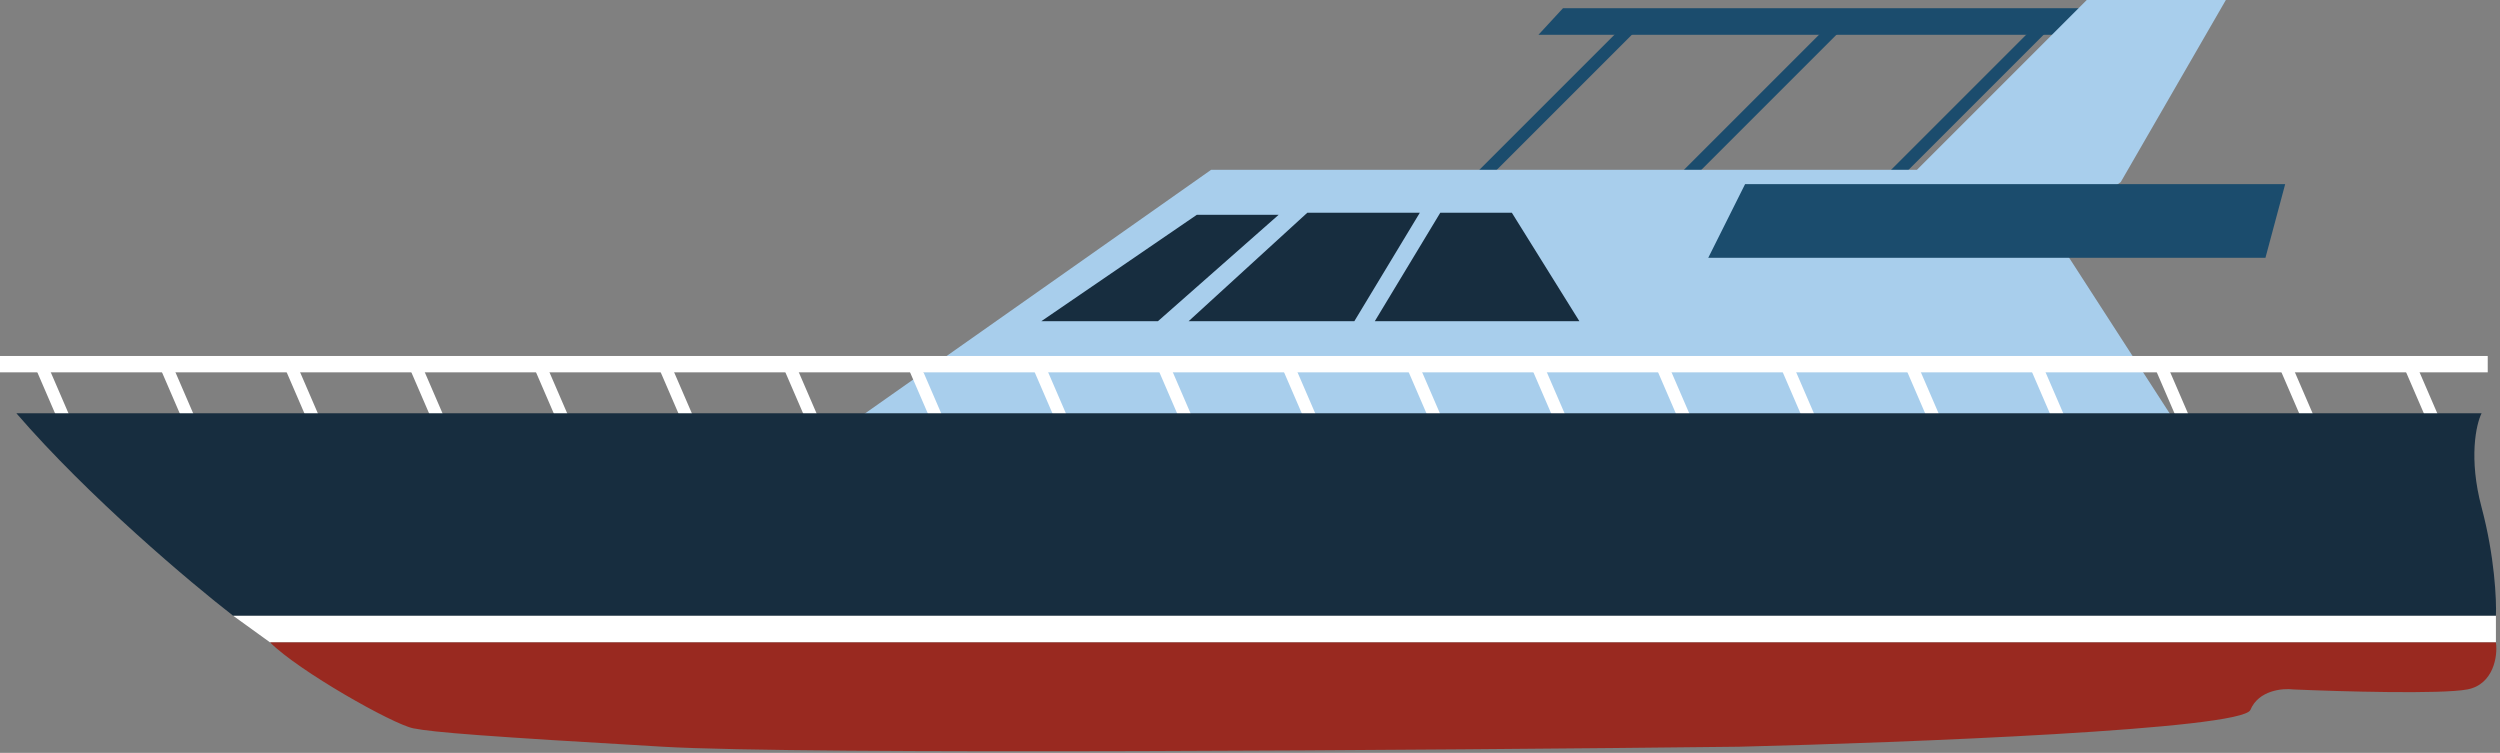
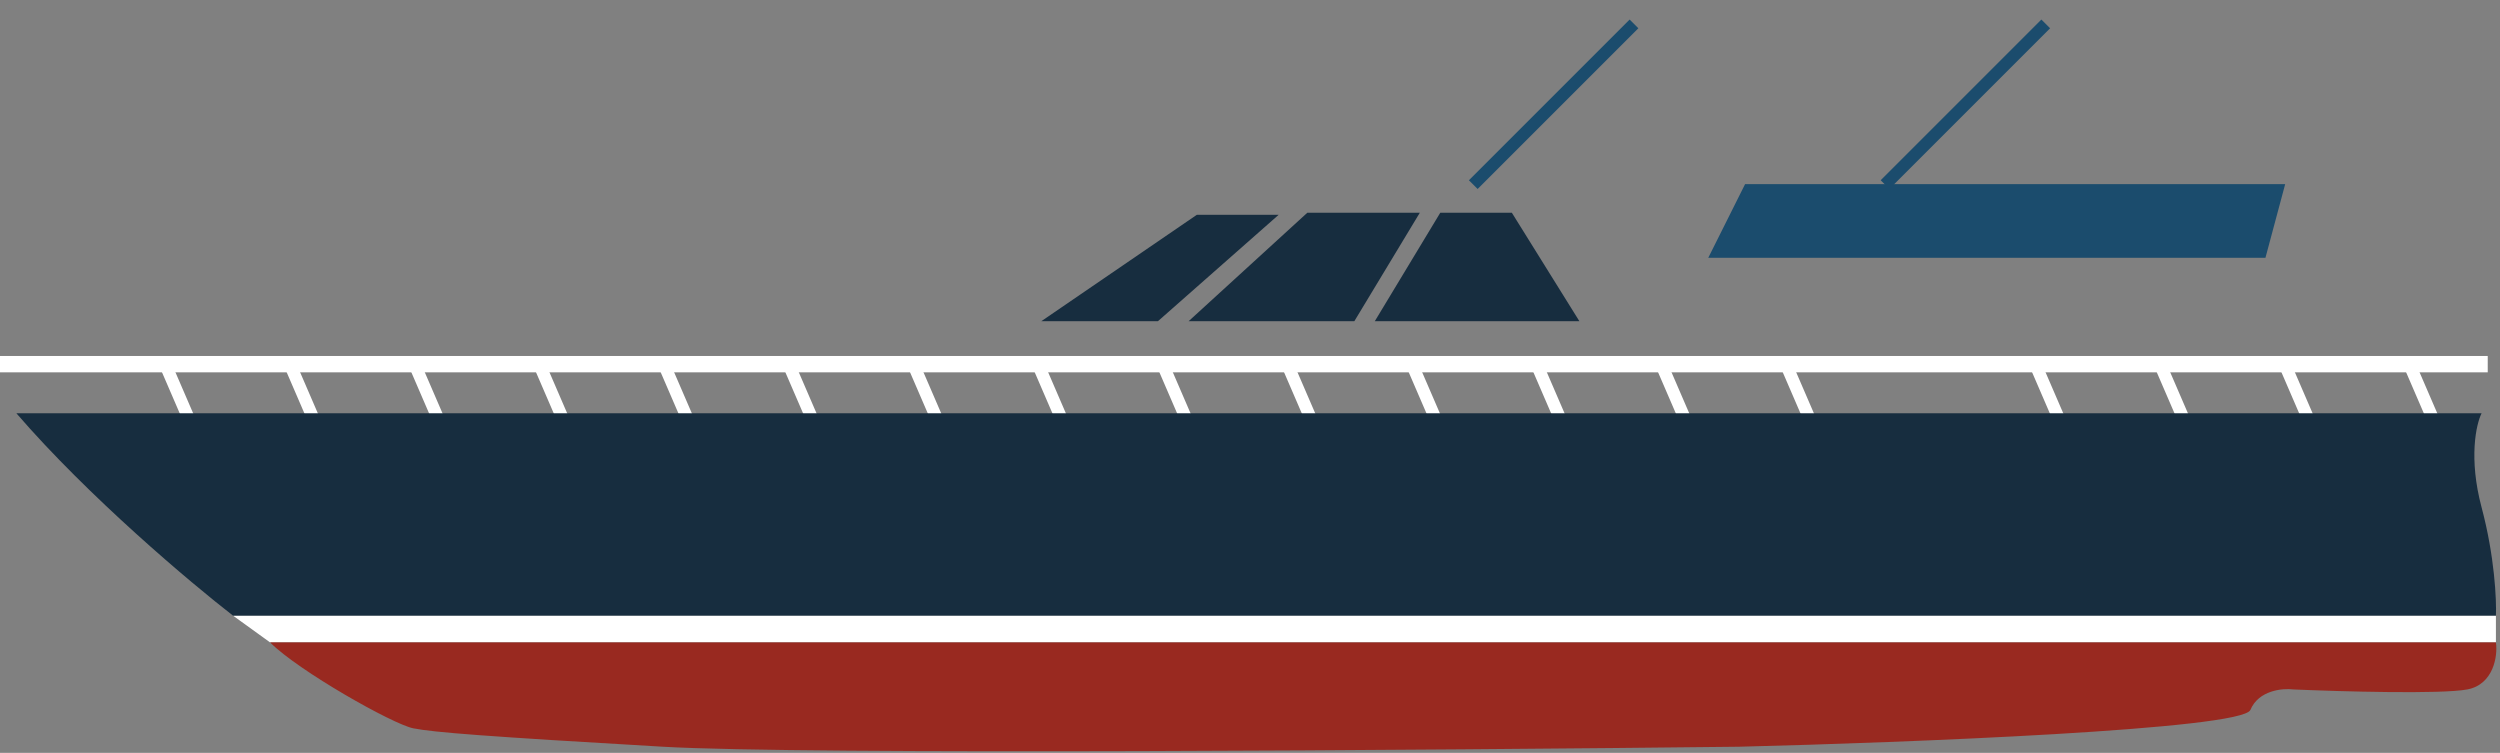
<svg xmlns="http://www.w3.org/2000/svg" width="611" height="184" viewBox="0 0 611 184" fill="none">
  <rect x="0" y="0" width="611" height="184" fill="#808080" stroke="none" />
  <rect width="55.557" height="3.017" transform="matrix(-0.707 0.707 0.707 0.707 498.913 4.776)" fill="#1B4C6D" />
-   <rect width="55.557" height="3.017" transform="matrix(-0.707 0.707 0.707 0.707 448.278 4.776)" fill="#1B4C6D" />
  <rect width="55.557" height="3.017" transform="matrix(-0.707 0.707 0.707 0.707 398.278 4.776)" fill="#1B4C6D" />
-   <path d="M376 8.5L382 2H524.242L522.5 8.5H376Z" fill="#1B4C6D" />
-   <path d="M296 41.5L206.5 104.5H532.5L501.5 56.5L518.308 44.5L544 0H510L468.5 41.5H296Z" fill="#A8CEEC" />
-   <rect x="10.986" y="87.692" width="27" height="3.017" transform="rotate(66.652 10.986 87.692)" fill="white" />
  <rect x="254.748" y="87.692" width="27" height="3.017" transform="rotate(66.652 254.748 87.692)" fill="white" />
  <rect x="132.867" y="87.692" width="27" height="3.017" transform="rotate(66.652 132.867 87.692)" fill="white" />
  <rect x="376.629" y="87.692" width="27" height="3.017" transform="rotate(66.652 376.629 87.692)" fill="white" />
  <rect x="498.51" y="87.692" width="27" height="3.017" transform="rotate(66.652 498.51 87.692)" fill="white" />
  <rect x="71.927" y="87.692" width="27" height="3.017" transform="rotate(66.652 71.927 87.692)" fill="white" />
  <rect x="315.688" y="87.692" width="27" height="3.017" transform="rotate(66.652 315.688 87.692)" fill="white" />
  <rect x="193.807" y="87.692" width="27" height="3.017" transform="rotate(66.652 193.807 87.692)" fill="white" />
  <rect x="437.569" y="87.692" width="27" height="3.017" transform="rotate(66.652 437.569 87.692)" fill="white" />
  <rect x="559.45" y="87.692" width="27" height="3.017" transform="rotate(66.652 559.45 87.692)" fill="white" />
  <rect x="41.456" y="87.692" width="27" height="3.017" transform="rotate(66.652 41.456 87.692)" fill="white" />
  <rect x="285.218" y="87.692" width="27" height="3.017" transform="rotate(66.652 285.218 87.692)" fill="white" />
  <rect x="163.337" y="87.692" width="27" height="3.017" transform="rotate(66.652 163.337 87.692)" fill="white" />
  <rect x="407.099" y="87.692" width="27" height="3.017" transform="rotate(66.652 407.099 87.692)" fill="white" />
  <rect x="528.98" y="87.692" width="27" height="3.017" transform="rotate(66.652 528.98 87.692)" fill="white" />
  <rect x="102.397" y="87.692" width="27" height="3.017" transform="rotate(66.652 102.397 87.692)" fill="white" />
  <rect x="346.158" y="87.692" width="27" height="3.017" transform="rotate(66.652 346.158 87.692)" fill="white" />
  <rect x="224.278" y="87.692" width="27" height="3.017" transform="rotate(66.652 224.278 87.692)" fill="white" />
-   <rect x="468.039" y="87.692" width="27" height="3.017" transform="rotate(66.652 468.039 87.692)" fill="white" />
  <rect x="589.92" y="87.692" width="27" height="3.017" transform="rotate(66.652 589.92 87.692)" fill="white" />
  <path d="M606.5 101H4C21.6 121.4 46.667 142.5 57 150.5H610C610.167 146.667 609.7 136 606.5 124C603.3 112 605.167 103.667 606.5 101Z" fill="#172D3F" />
  <path d="M610 150.5H57L66 157H610V150.5Z" fill="white" />
  <path d="M610 157H66C73 164 96 177 101 178C106 179 119 180 162 182.5C196.4 184.5 351.667 183.333 425 182.5C465.833 181.5 548 178.3 550 173.5C552 168.7 557.833 168.167 560.5 168.5C572 169 596.6 169.7 603 168.5C609.4 167.3 610.5 160.333 610 157Z" fill="#992920" />
  <rect y="87" width="608" height="4" fill="white" />
  <path d="M292.5 52.5L254.5 78.5H283L312.5 52.5H292.5Z" fill="#172D3F" />
-   <path d="M319.5 52L290.5 78.5H331L347 52H319.5Z" fill="#172D3F" />
+   <path d="M319.5 52L290.5 78.5H331L347 52H319.5" fill="#172D3F" />
  <path d="M352 52L336 78.5H386L369.5 52H352Z" fill="#172D3F" />
  <path d="M558.5 45H426.5L417.5 63H553.677L558.5 45Z" fill="#1B4C6D" />
</svg>